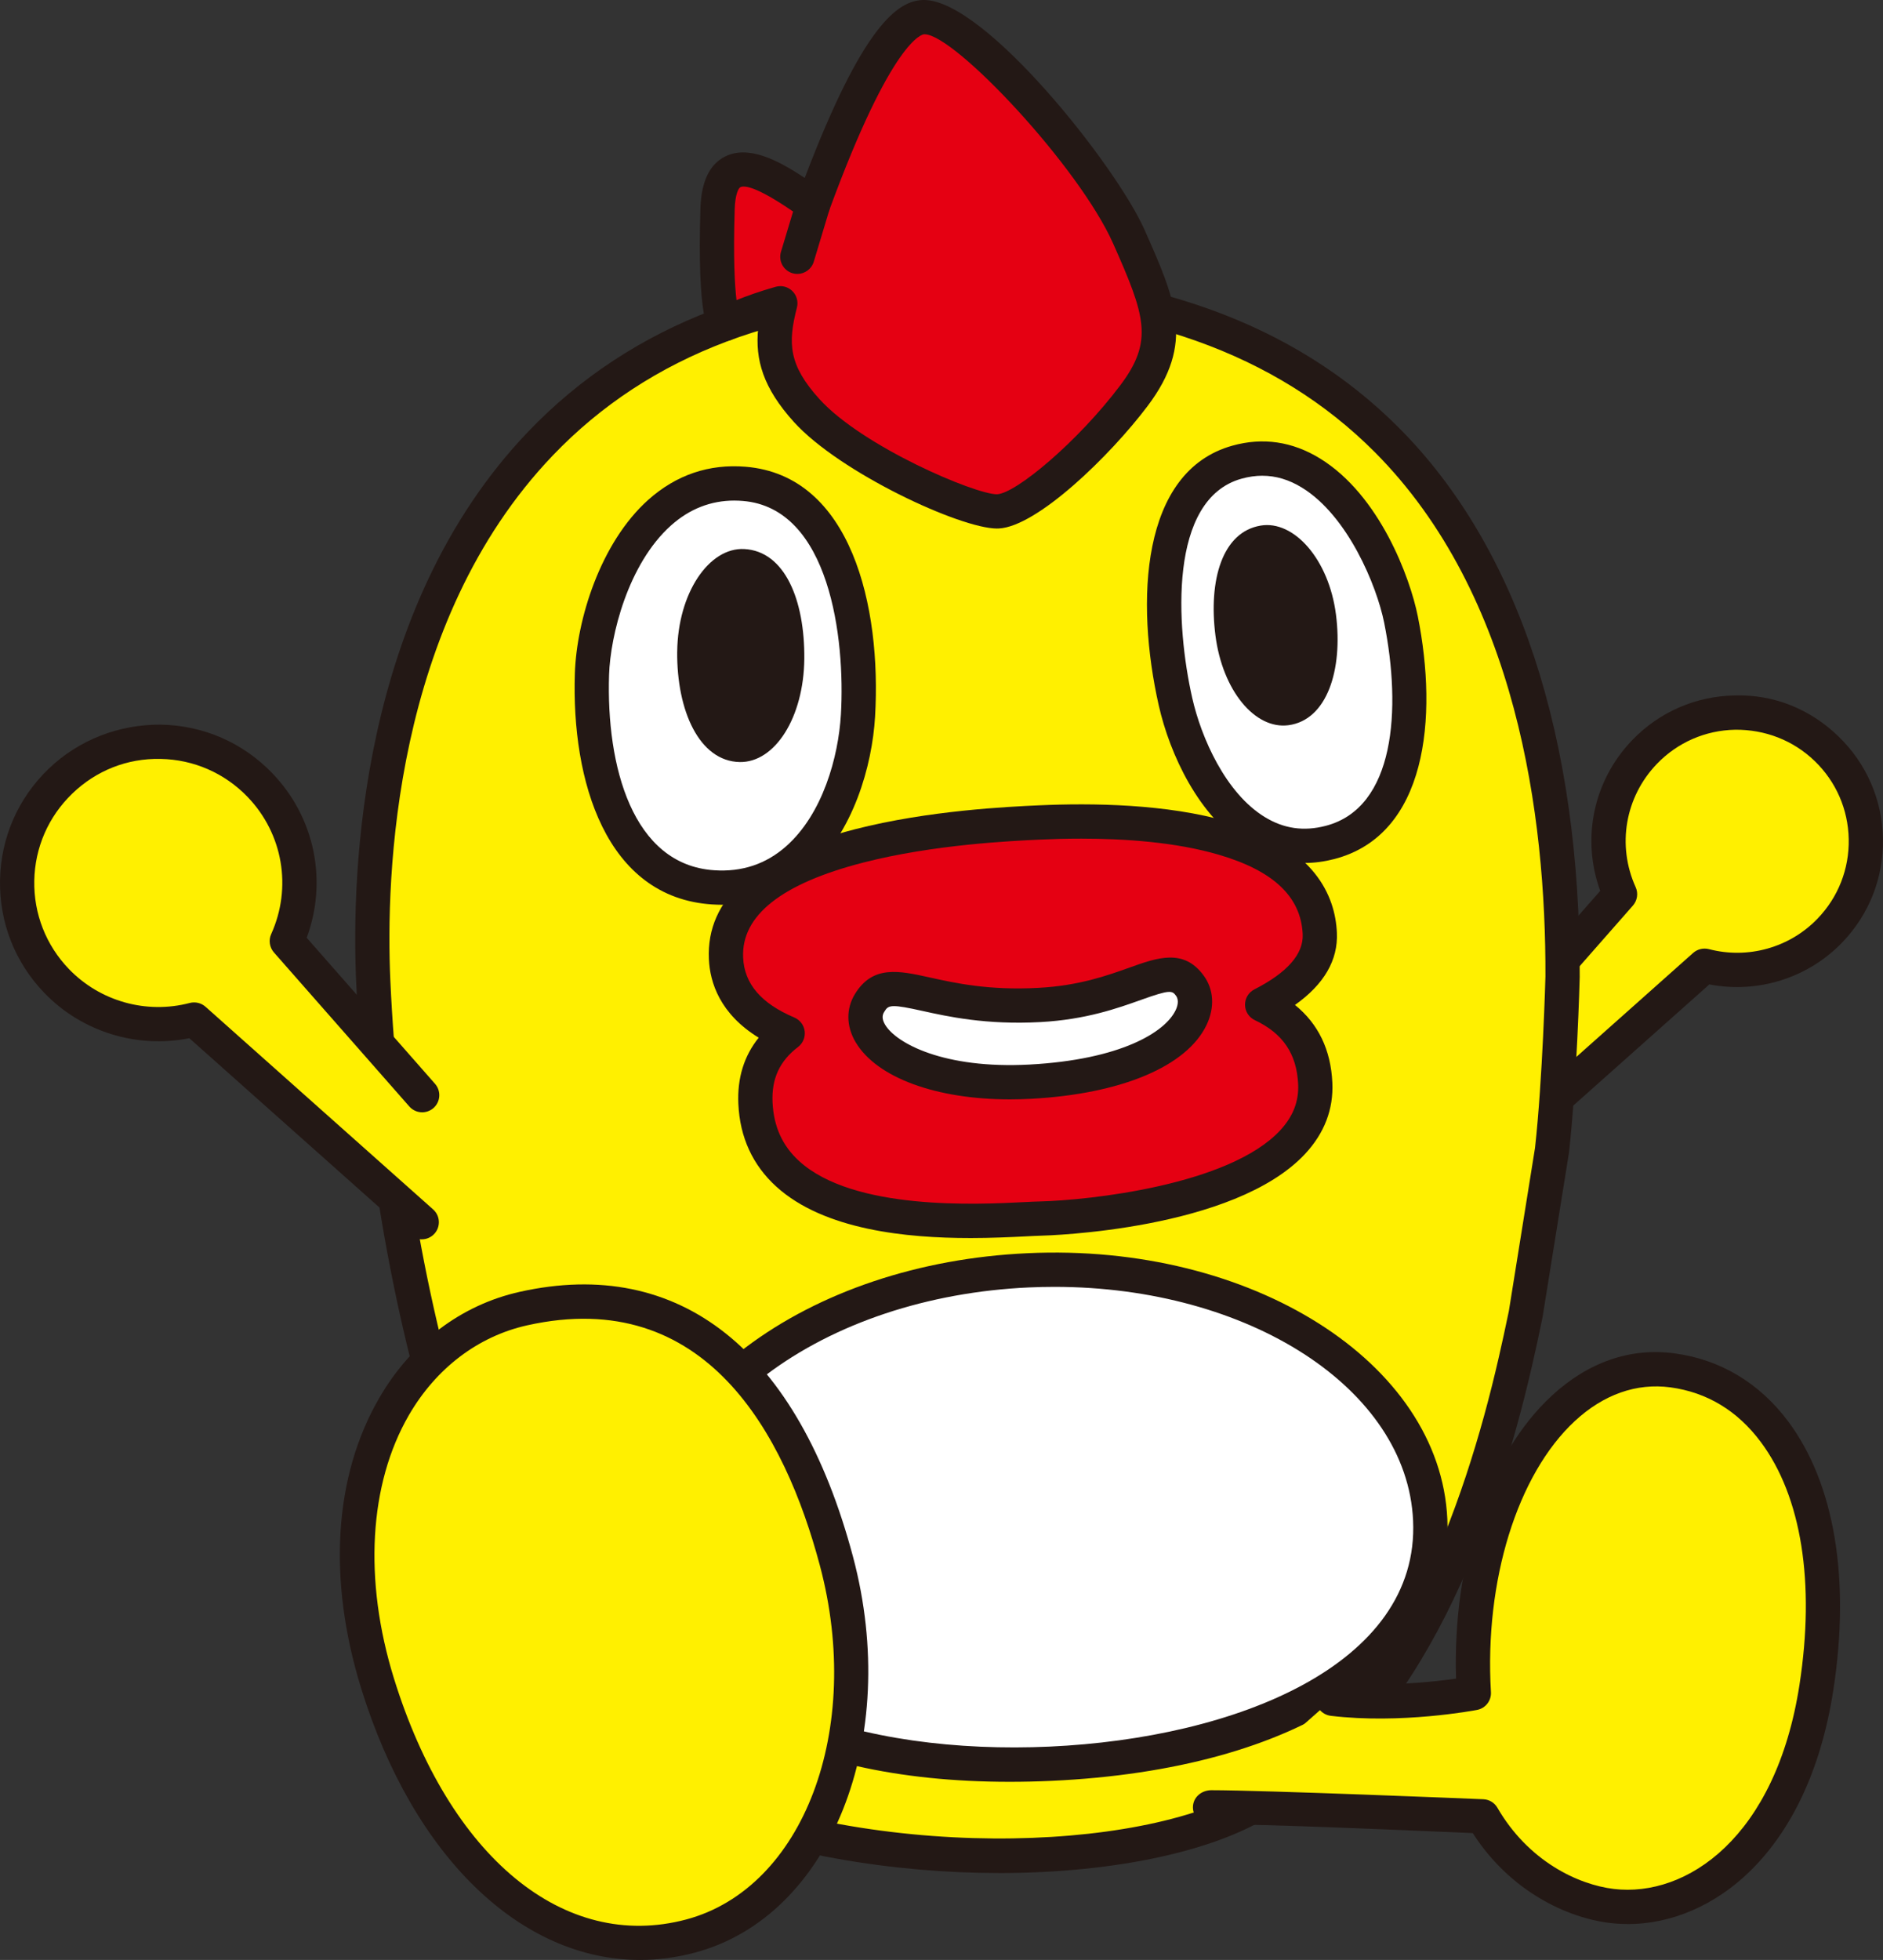
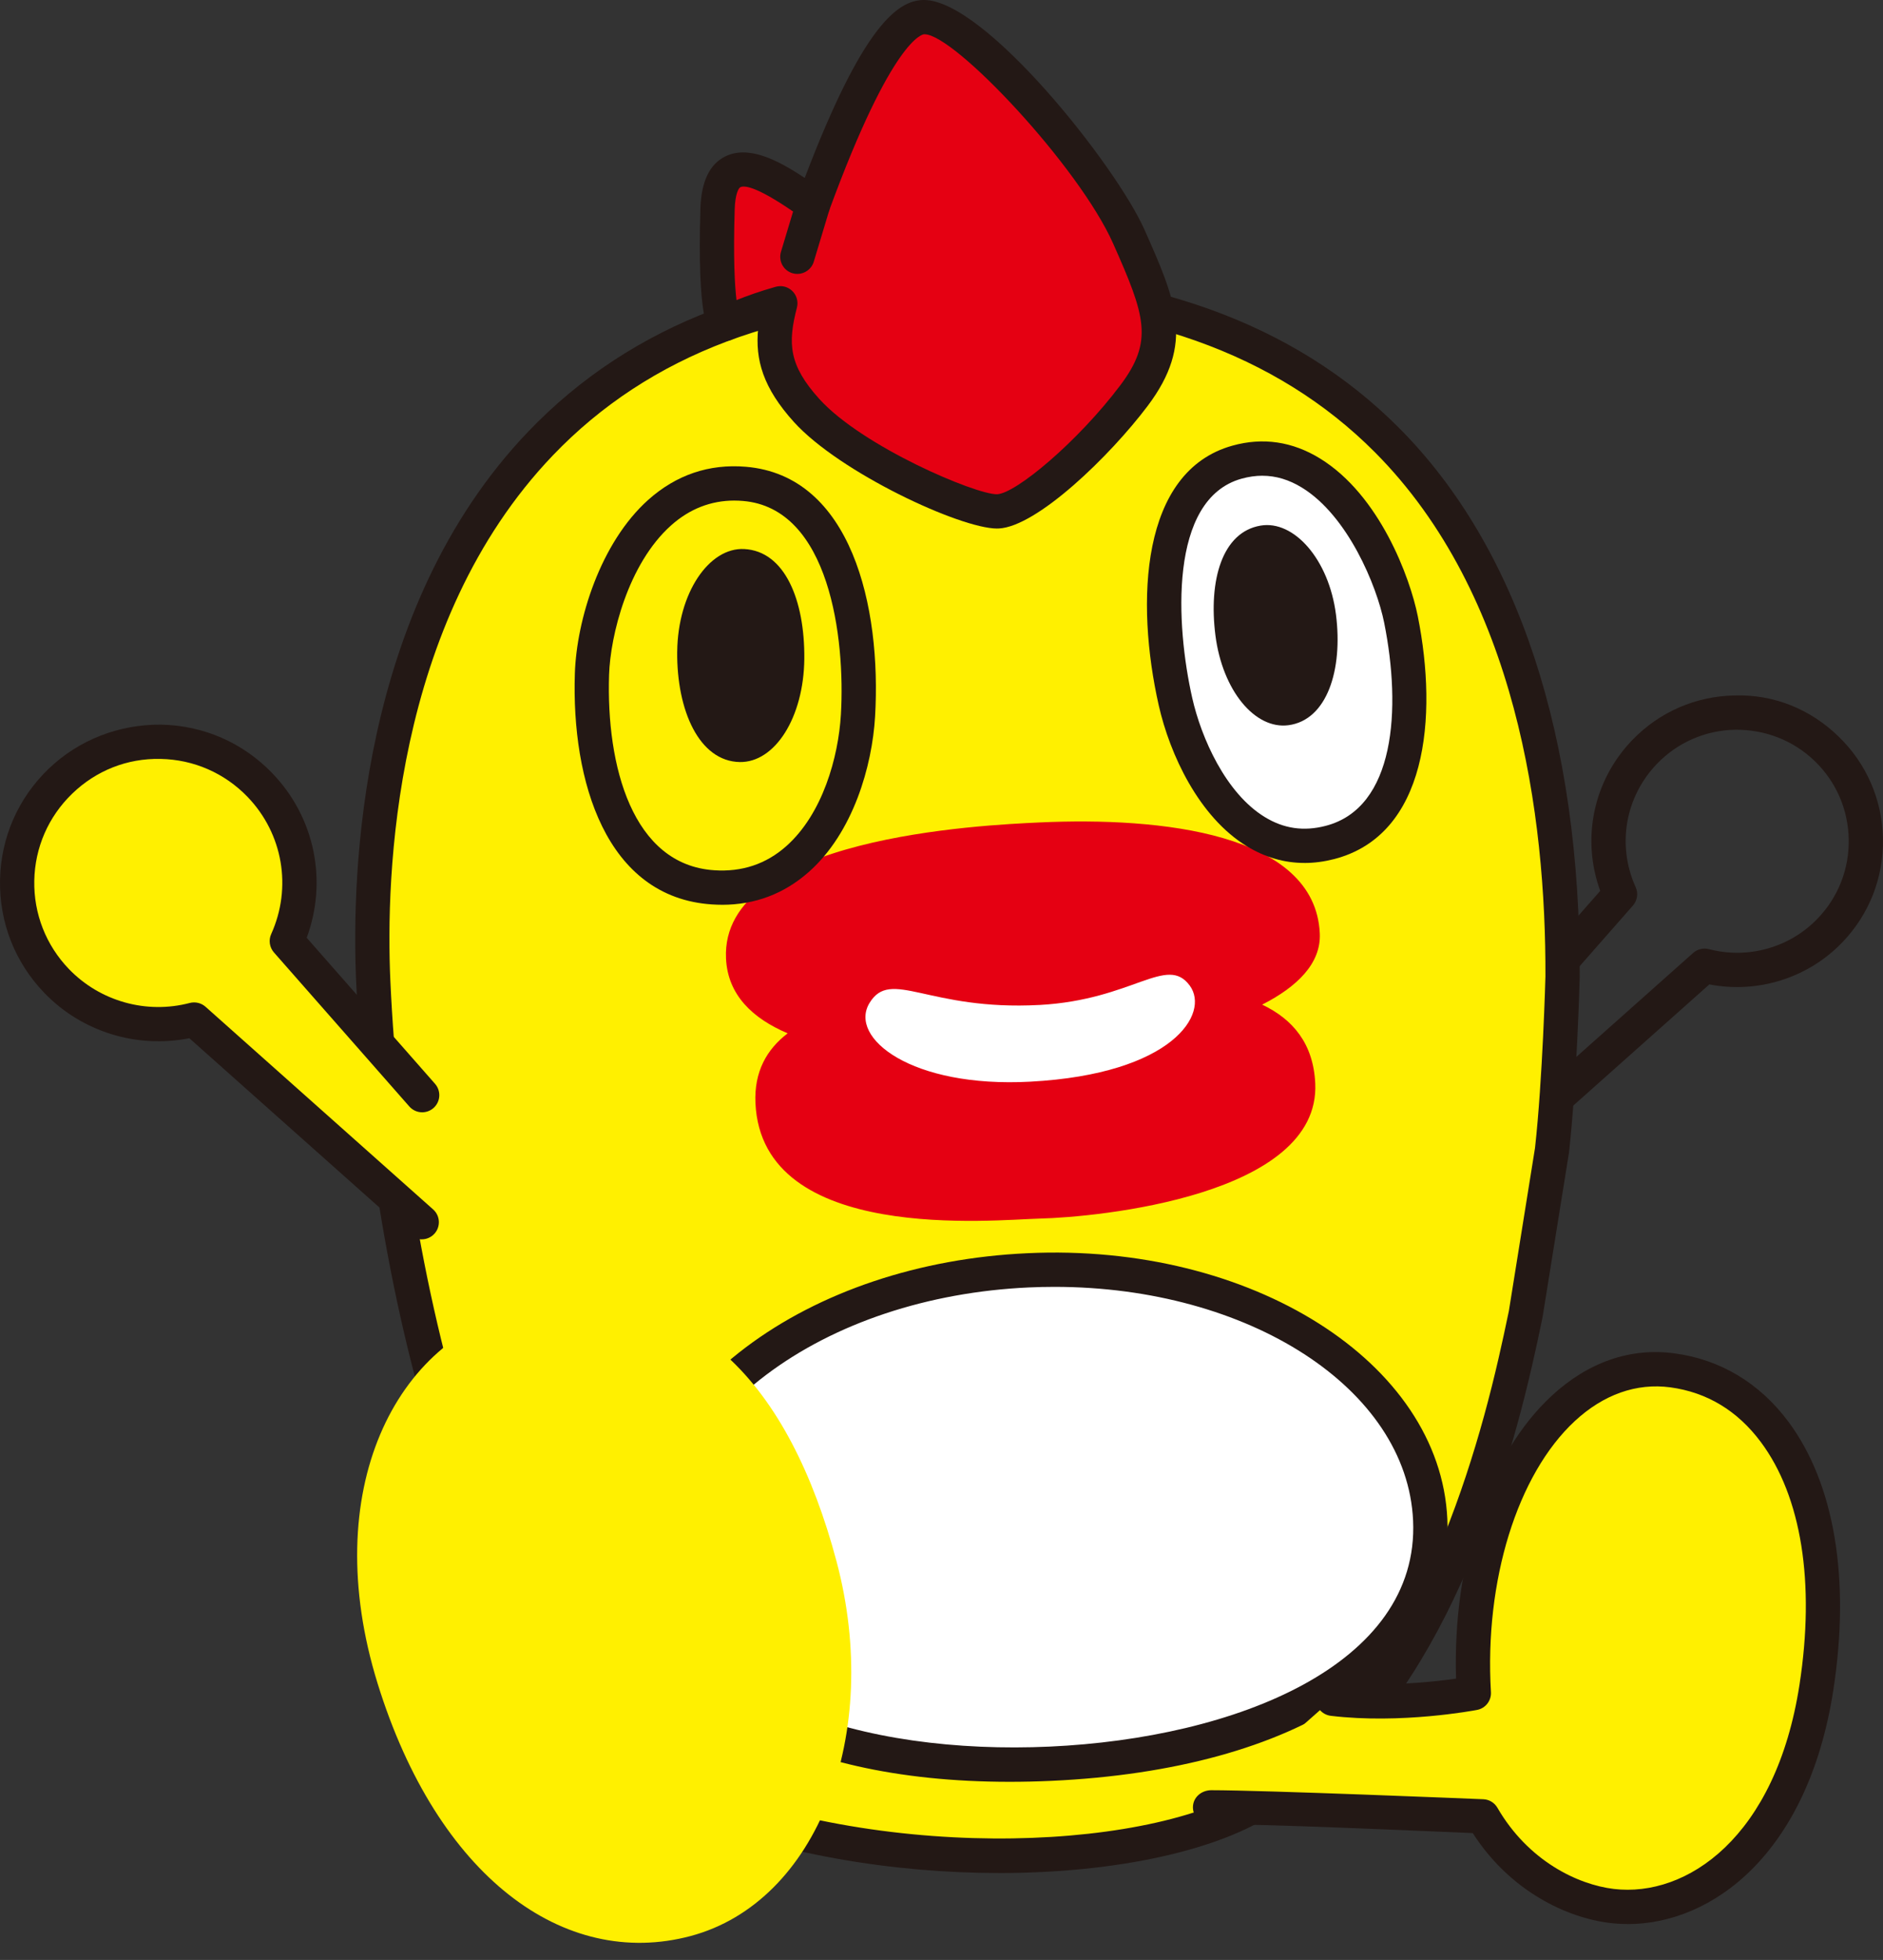
<svg xmlns="http://www.w3.org/2000/svg" id="_レイヤー_2" data-name="レイヤー 2" viewBox="0 0 86.666 90.164">
  <rect x="0" y="0" width="86.666" height="90.164" fill="#333333" stroke="none" />
  <defs>
    <style>
      .cls-1, .cls-2 {
        fill: #fff000;
      }

      .cls-3, .cls-4 {
        fill: #231815;
      }

      .cls-4, .cls-5, .cls-2, .cls-6 {
        fill-rule: evenodd;
      }

      .cls-5 {
        fill: #e50012;
      }

      .cls-6 {
        fill: #fff;
      }
    </style>
  </defs>
  <g id="_レイヤー_1-2" data-name="レイヤー 1">
-     <path class="cls-2" d="M68.904,52.924l9.549-8.498c2.005,.525,4.227-.019,5.768-1.617,2.269-2.355,2.197-6.103-.156-8.371-2.355-2.272-6.103-2.2-8.372,.155-1.729,1.796-2.096,4.402-1.128,6.543l-5.677,6.46" />
    <path class="cls-3" d="M68.904,53.712c-.216,0-.433-.089-.589-.264-.29-.325-.261-.824,.064-1.112l9.549-8.498c.198-.175,.47-.239,.724-.175,1.797,.472,3.717-.067,5.001-1.402,.952-.986,1.461-2.285,1.435-3.656-.026-1.37-.583-2.649-1.571-3.599-.988-.952-2.285-1.448-3.655-1.436-1.372,.026-2.65,.583-3.602,1.571-1.463,1.521-1.848,3.747-.978,5.672,.128,.282,.077,.613-.126,.846l-5.677,6.458c-.287,.328-.785,.358-1.112,.072-.327-.288-.358-.785-.072-1.112l5.356-6.093c-.873-2.401-.32-5.072,1.473-6.936,1.244-1.291,2.915-2.02,4.707-2.054,1.822-.057,3.49,.634,4.779,1.878,1.29,1.243,2.02,2.912,2.054,4.704,.034,1.793-.632,3.492-1.876,4.782-1.581,1.64-3.891,2.358-6.114,1.928l-9.245,8.229c-.151,.133-.338,.199-.525,.199" />
    <path class="cls-2" d="M31.445,82.659c-9.186-4.638-13.655-23.793-14.267-37.561-.57-12.897,4.155-31.927,26.833-31.927,22.676,0,27.962,16.846,27.908,31.772,0,0-.126,4.724-.489,7.988l-1.213,7.543c-.155,.757-.312,1.482-.472,2.17-1.997,8.713-5.637,16.652-11.391,20.015-4.711,3.245-17.314,3.982-26.91,0" />
    <path class="cls-3" d="M45.985,86.166c-4.849,0-10.185-.847-14.842-2.779-.017-.007-.036-.016-.053-.024-9.139-4.615-14.025-23.052-14.699-38.231-.216-4.885,.122-17.125,7.913-25.269,4.75-4.964,11.379-7.48,19.707-7.48,8.696,0,15.553,2.457,20.38,7.303,5.481,5.5,8.356,14.236,8.316,25.261-.004,.212-.132,4.813-.493,8.071l-1.218,7.584c-.162,.797-.321,1.526-.482,2.22-1.647,7.187-5.024,16.58-11.762,20.519-2.577,1.776-7.37,2.826-12.768,2.826m-14.21-4.224c9.23,3.817,21.621,3.173,26.133,.067,6.299-3.685,9.491-12.658,11.069-19.542,.156-.682,.314-1.402,.469-2.151l1.205-7.512c.35-3.155,.479-7.836,.479-7.883,.027-7.372-1.314-17.559-7.856-24.124-4.521-4.538-11.002-6.838-19.264-6.838-7.88,0-14.127,2.352-18.567,6.993-7.372,7.705-7.685,19.428-7.478,24.111,.674,15.186,5.633,32.72,13.808,36.879" />
    <path class="cls-5" d="M33.415,44.087c-.255-5.58,11.785-6.13,14.449-6.252,5.571-.255,12.669,.492,12.88,5.107,.063,1.379-1.043,2.455-2.653,3.275,1.4,.664,2.359,1.779,2.444,3.626,.236,5.161-10.003,6.153-12.673,6.216-2.084,.05-12.794,1.184-13.092-5.313-.065-1.443,.517-2.471,1.483-3.209-1.622-.689-2.762-1.77-2.838-3.45" />
-     <path class="cls-3" d="M44.632,56.954c-2.871,0-6.695-.36-8.905-2.368-1.086-.988-1.676-2.269-1.744-3.805-.054-1.184,.261-2.202,.936-3.043-1.78-1.094-2.243-2.53-2.292-3.615-.128-2.785,2.134-4.794,6.721-5.973,3.394-.871,7.089-1.039,8.479-1.102,2.412-.11,5.885-.07,8.707,.757,3.99,1.17,4.921,3.418,4.997,5.1,.059,1.264-.591,2.379-1.929,3.327,1.074,.869,1.651,2.065,1.72,3.575,.056,1.223-.366,2.323-1.254,3.277-3.279,3.514-11.826,3.755-12.187,3.764-.169,.004-.397,.016-.674,.03-.664,.033-1.559,.077-2.574,.077m5.121-18.375c-.662,0-1.287,.017-1.853,.043-1.347,.062-4.923,.225-8.16,1.056-3.764,.965-5.627,2.437-5.538,4.372v.001c.054,1.207,.827,2.11,2.359,2.759,.258,.11,.439,.348,.474,.628,.034,.278-.08,.553-.304,.725-.85,.649-1.224,1.459-1.175,2.546,.052,1.118,.454,2.005,1.231,2.71,2.505,2.276,8.197,1.991,10.338,1.882,.294-.014,.536-.027,.717-.03,2.282-.055,8.722-.747,11.072-3.265,.596-.639,.869-1.334,.833-2.128-.065-1.397-.698-2.335-1.994-2.948-.272-.129-.447-.4-.451-.701-.004-.301,.162-.576,.43-.714,1.516-.774,2.265-1.627,2.224-2.538-.08-1.723-1.343-2.92-3.866-3.658-1.968-.578-4.317-.74-6.338-.74" />
    <path class="cls-6" d="M29.929,71.557c.311,6.792,8.51,10.033,18.424,9.58,9.913-.453,17.784-4.43,17.473-11.221-.31-6.792-8.598-11.929-18.511-11.476-9.914,.453-17.697,6.325-17.386,13.118" />
    <path class="cls-3" d="M46.462,81.97c-10.301,0-17.028-3.97-17.32-10.377-.163-3.552,1.674-6.962,5.171-9.6,3.408-2.573,8.014-4.114,12.966-4.34,10.305-.487,19.006,5.012,19.335,12.229,.31,6.795-6.844,11.524-18.226,12.044-.655,.03-1.297,.044-1.926,.044m2.068-22.77c-.39,0-.783,.009-1.18,.027-4.637,.212-8.931,1.641-12.089,4.023-3.069,2.316-4.684,5.253-4.546,8.272,.304,6.641,9.061,9.216,17.601,8.828,8.543-.391,17.025-3.757,16.722-10.399-.278-6.08-7.575-10.751-16.509-10.751" />
    <path class="cls-5" d="M33.027,9.603c.095-3.043,2.418-1.614,4.395-.188,1.344-3.669,3.418-8.551,5.075-8.627,2.048-.093,7.992,6.8,9.456,10.093,1.462,3.291,2.096,4.852,.239,7.318-1.858,2.462-4.955,5.266-6.265,5.325-1.309,.06-6.725-2.353-8.798-4.637-1.561-1.723-1.724-2.968-1.215-4.936-1.509,.426-2.558,.953-2.558,.953,0,0-.476-.52-.328-5.302" />
    <path class="cls-3" d="M45.894,24.315c-1.707,0-7.244-2.577-9.349-4.896-1.426-1.575-1.794-2.871-1.65-4.306-.725,.268-1.18,.493-1.187,.497-.315,.156-.697,.086-.935-.173-.172-.186-.692-.755-.535-5.858,.039-1.227,.423-2.028,1.142-2.382,1.045-.513,2.348,.115,3.658,.99C39.753,1.052,41.357,.052,42.46,.001c.023-.001,.046-.001,.069-.001,2.809,0,8.846,7.642,10.144,10.562,1.448,3.259,2.322,5.227,.149,8.112-1.743,2.312-5.097,5.558-6.858,5.639-.021,.001-.046,.001-.069,.001m-9.98-11.151c.204,0,.401,.079,.552,.225,.201,.196,.282,.487,.212,.76-.427,1.651-.378,2.65,1.035,4.211,1.988,2.19,7.179,4.392,8.178,4.379,.864-.039,3.707-2.408,5.67-5.012,1.542-2.047,1.148-3.198-.33-6.524-1.572-3.537-7.298-9.625-8.679-9.625h-.02c-.057,.001-1.456,.156-4.372,8.111-.085,.231-.274,.41-.509,.482-.235,.072-.492,.032-.692-.115-2.05-1.478-2.689-1.539-2.884-1.443-.08,.04-.239,.304-.261,1.016-.07,2.257,.003,3.507,.083,4.178,.463-.186,1.082-.41,1.802-.612,.07-.022,.142-.03,.214-.03" />
    <line class="cls-1" x1="37.421" y1="9.416" x2="36.699" y2="11.814" />
    <path class="cls-3" d="M36.699,12.602c-.075,0-.152-.011-.228-.033-.417-.126-.652-.566-.527-.983l.722-2.398c.125-.416,.565-.654,.983-.527,.417,.126,.652,.566,.527,.983l-.722,2.396c-.103,.341-.417,.562-.755,.562" />
    <path class="cls-6" d="M56.933,21.261c-4.078,1.134-3.58,7.697-2.831,11.016,.751,3.322,3.216,7.482,7.105,6.479,3.671-.949,4.171-5.789,3.274-10.261-.585-2.911-3.304-8.416-7.548-7.234" />
    <path class="cls-3" d="M60.039,39.699c-.926,0-1.812-.257-2.649-.767-2.217-1.353-3.549-4.235-4.058-6.481-1.078-4.777-.838-10.774,3.39-11.949,1.4-.391,2.756-.193,4.03,.588,2.749,1.688,4.145,5.481,4.501,7.251,.939,4.681,.421,10.076-3.848,11.18-.464,.119-.92,.179-1.366,.179m-1.939-17.815c-.311,0-.629,.046-.956,.136-3.378,.94-3.019,6.78-2.272,10.082,.416,1.845,1.541,4.386,3.34,5.484,.874,.535,1.79,.668,2.799,.406,3.203-.827,3.494-5.368,2.697-9.342-.345-1.717-1.676-4.923-3.781-6.216-.598-.367-1.201-.549-1.827-.549m-1.167-.624h0Z" />
    <path class="cls-4" d="M61.489,28.274c.324,2.543-.411,4.85-2.184,5.088-1.538,.206-3.036-1.582-3.364-4.128-.324-2.546,.314-4.757,2.077-5.054,1.532-.261,3.145,1.548,3.471,4.094" />
-     <path class="cls-6" d="M34.261,22.258c4.744,.393,5.435,7.148,5.229,10.657-.205,3.52-2.153,8.2-6.666,7.906-4.257-.277-5.729-5.097-5.578-9.805,.097-3.066,2.077-9.163,7.016-8.758" />
    <path class="cls-3" d="M33.232,41.623c-.152,0-.305-.006-.46-.016-4.896-.318-6.473-5.693-6.314-10.616,.077-2.47,1.17-6.024,3.381-7.999,1.286-1.147,2.799-1.66,4.486-1.519,4.865,.403,6.246,6.44,5.951,11.488-.132,2.272-1.005,5.345-3.053,7.154-1.134,1.003-2.475,1.509-3.992,1.509m.572-18.596c-1.086,0-2.065,.383-2.915,1.141-1.991,1.777-2.798,5.084-2.855,6.873-.135,4.187,1.066,8.747,4.842,8.993,1.277,.086,2.384-.287,3.305-1.101,1.686-1.489,2.408-4.109,2.523-6.064,.205-3.493-.515-9.494-4.508-9.824-.132-.011-.262-.017-.391-.017" />
    <path class="cls-4" d="M31.168,29.982c-.024,2.709,1.015,5.038,2.877,5.075,1.615,.029,2.945-2.035,2.974-4.747,.024-2.713-.902-4.956-2.763-5.052-1.615-.085-3.059,2.012-3.087,4.724" />
    <path class="cls-6" d="M47.84,46.232c-5.133,.277-6.831-1.711-7.819-.093-.982,1.611,1.935,3.917,7.397,3.622,6.576-.354,8.274-3.143,7.343-4.417-1.056-1.443-2.611,.656-6.921,.889" />
-     <path class="cls-3" d="M46.489,50.576c-3.397,0-6.13-.995-7.106-2.627-.436-.731-.449-1.541-.034-2.22,.82-1.342,2.032-1.074,3.439-.763,1.148,.254,2.72,.606,5.011,.479,1.862-.1,3.15-.562,4.187-.932,1.281-.459,2.493-.893,3.413,.366,.467,.638,.517,1.465,.136,2.267-.904,1.908-3.922,3.179-8.072,3.403-.33,.017-.654,.027-.972,.027m-5.341-4.29c-.277,0-.351,.093-.453,.264-.075,.12-.135,.295,.04,.591,.51,.853,2.703,2.042,6.639,1.833,4.201-.225,6.254-1.489,6.734-2.503,.075-.155,.173-.447,.016-.662-.178-.244-.279-.287-1.608,.189-1.074,.383-2.541,.909-4.634,1.022-2.5,.136-4.27-.257-5.437-.515-.677-.151-1.061-.219-1.297-.219" />
    <path class="cls-2" d="M19.411,56.227l-10.477-9.324c-2.2,.575-4.637-.022-6.328-1.776-2.488-2.583-2.411-6.696,.173-9.185,2.583-2.491,6.695-2.412,9.185,.172,1.896,1.969,2.299,4.829,1.237,7.179l6.231,7.086" />
    <path class="cls-3" d="M19.411,57.015c-.186,0-.374-.066-.525-.199l-10.172-9.054c-2.424,.482-4.951-.295-6.676-2.087C.688,44.274-.035,42.431,.001,40.485c.037-1.945,.828-3.76,2.23-5.11,1.402-1.35,3.265-2.058,5.189-2.038,1.946,.037,3.761,.83,5.111,2.232,1.958,2.032,2.554,4.955,1.585,7.572l5.907,6.719c.287,.328,.255,.826-.072,1.114-.327,.287-.824,.255-1.112-.072l-6.231-7.086c-.204-.234-.254-.565-.126-.846,.967-2.141,.54-4.618-1.086-6.308-1.059-1.099-2.481-1.72-4.005-1.749-1.539-.034-2.97,.539-4.066,1.597-1.098,1.059-1.719,2.48-1.747,4.005s.539,2.968,1.595,4.066c1.43,1.483,3.562,2.084,5.561,1.559,.255-.065,.527-.001,.724,.173l10.477,9.325c.325,.288,.354,.787,.065,1.112-.156,.175-.373,.264-.589,.264" />
    <path class="cls-2" d="M55.693,83.144c2.375-.004,12.544,.416,12.544,.416,1.558,2.69,4.061,3.896,5.948,4.122,3.837,.459,8.27-2.659,9.414-10.056,1.26-8.146-1.559-13.899-6.616-14.584-5.419-.734-9.658,6.299-9.15,14.846,0,0-3.341,.645-6.49,.264" />
    <path class="cls-3" d="M74.915,88.512c-.278,0-.552-.016-.824-.049-1.949-.232-4.584-1.445-6.307-4.134-1.945-.079-10.015-.447-12.09-.398h-.001c-.434,0-.787-.351-.788-.787,0-.449,.374-.777,.83-.788,2.438,0,12.123,.398,12.536,.416,.269,.01,.515,.159,.649,.393,1.42,2.451,3.699,3.535,5.359,3.734,3.348,.396,7.456-2.366,8.543-9.392,.725-4.694,.093-8.661-1.783-11.173-1.074-1.438-2.474-2.282-4.161-2.511-1.554-.208-3.074,.325-4.396,1.551-2.65,2.458-4.165,7.351-3.861,12.468,.024,.396-.249,.747-.638,.821-.142,.027-3.504,.659-6.734,.271-.431-.053-.74-.446-.688-.877,.052-.433,.437-.751,.877-.688,2.17,.262,4.469,.011,5.577-.146-.162-5.381,1.495-10.316,4.395-13.004,1.677-1.557,3.639-2.239,5.679-1.956,2.094,.282,3.897,1.365,5.214,3.129,2.13,2.852,2.867,7.241,2.077,12.357-1.164,7.523-5.564,10.766-9.464,10.766" />
    <path class="cls-2" d="M17.379,77.445c2.753,8.884,8.571,13.172,14.405,11.62,5.832-1.555,8.839-9.276,6.715-17.247-2.124-7.971-6.61-13.358-14.405-11.62-5.892,1.314-9.46,8.389-6.715,17.247" />
-     <path class="cls-3" d="M29.453,90.164c-5.454,0-10.417-4.704-12.828-12.486-1.554-5.015-1.26-9.764,.831-13.367,1.476-2.547,3.772-4.281,6.466-4.882,7.357-1.643,12.807,2.686,15.338,12.186,2.232,8.378-1.031,16.548-7.274,18.212-.851,.226-1.698,.337-2.533,.337m-11.322-12.951c2.551,8.233,7.834,12.583,13.449,11.091,5.404-1.44,8.166-8.745,6.156-16.282-1.612-6.053-5.26-12.883-13.472-11.052-2.257,.503-4.192,1.971-5.445,4.132-1.839,3.173-2.09,7.586-.688,12.111" />
  </g>
</svg>